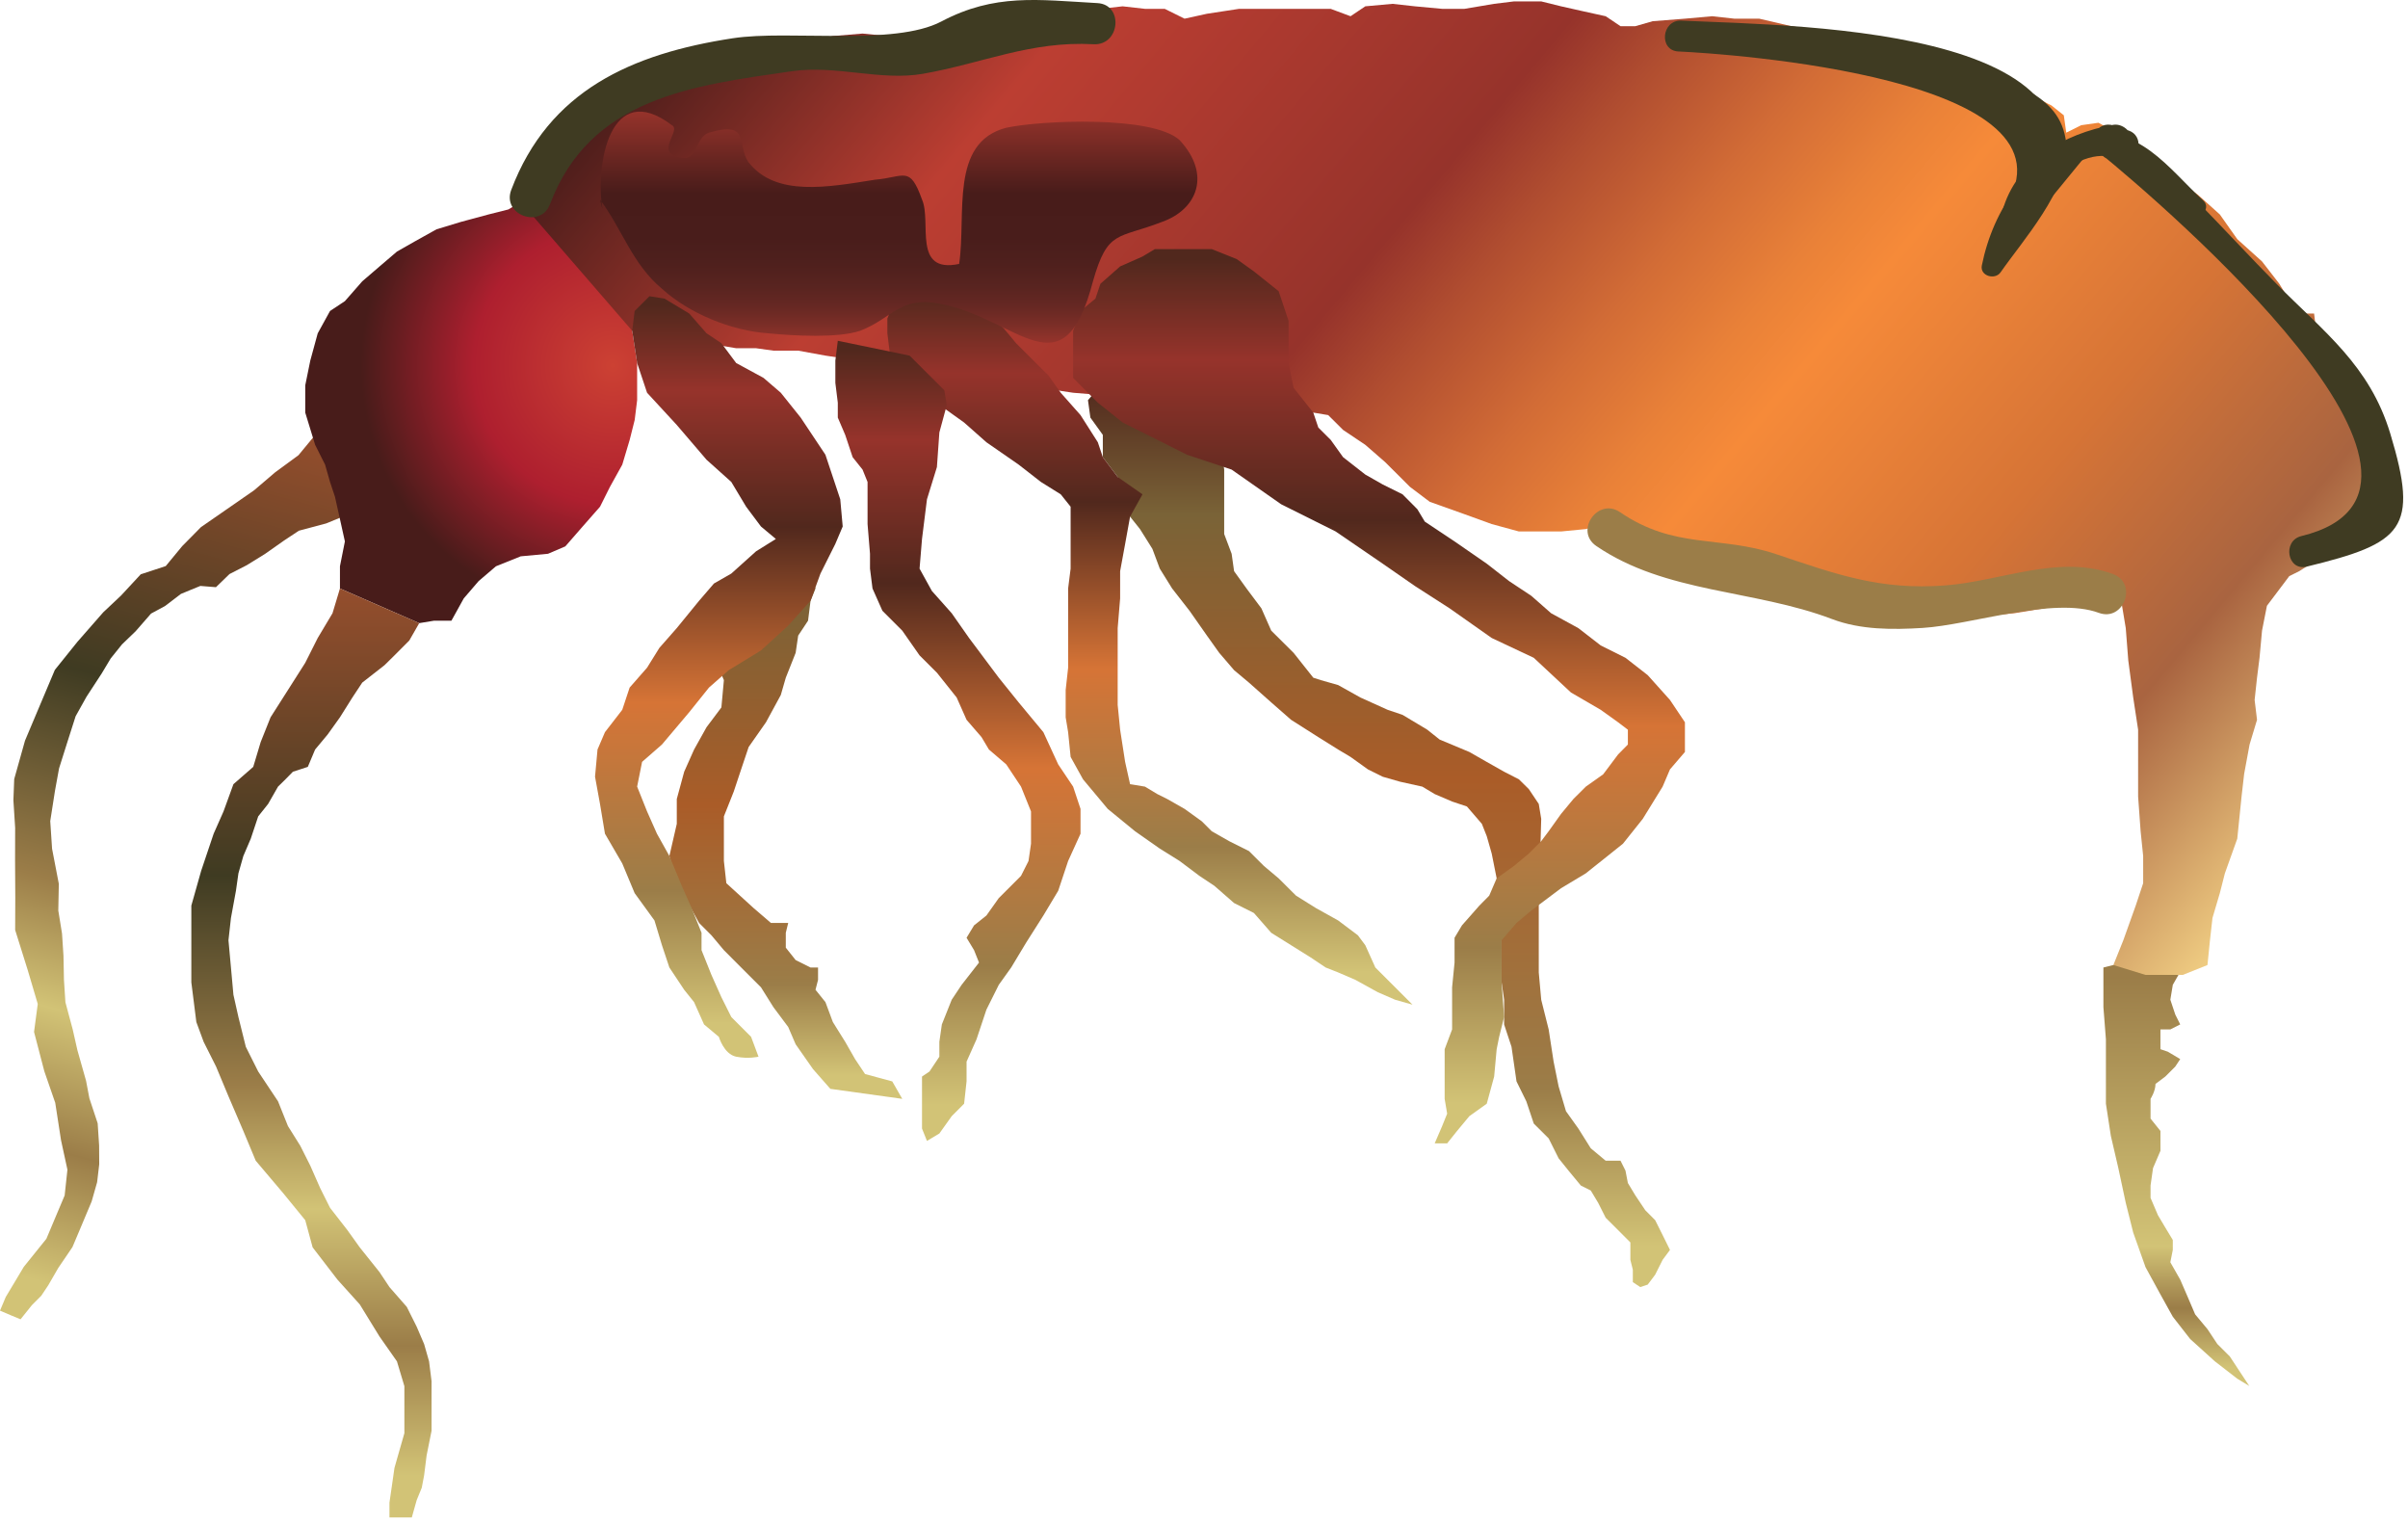
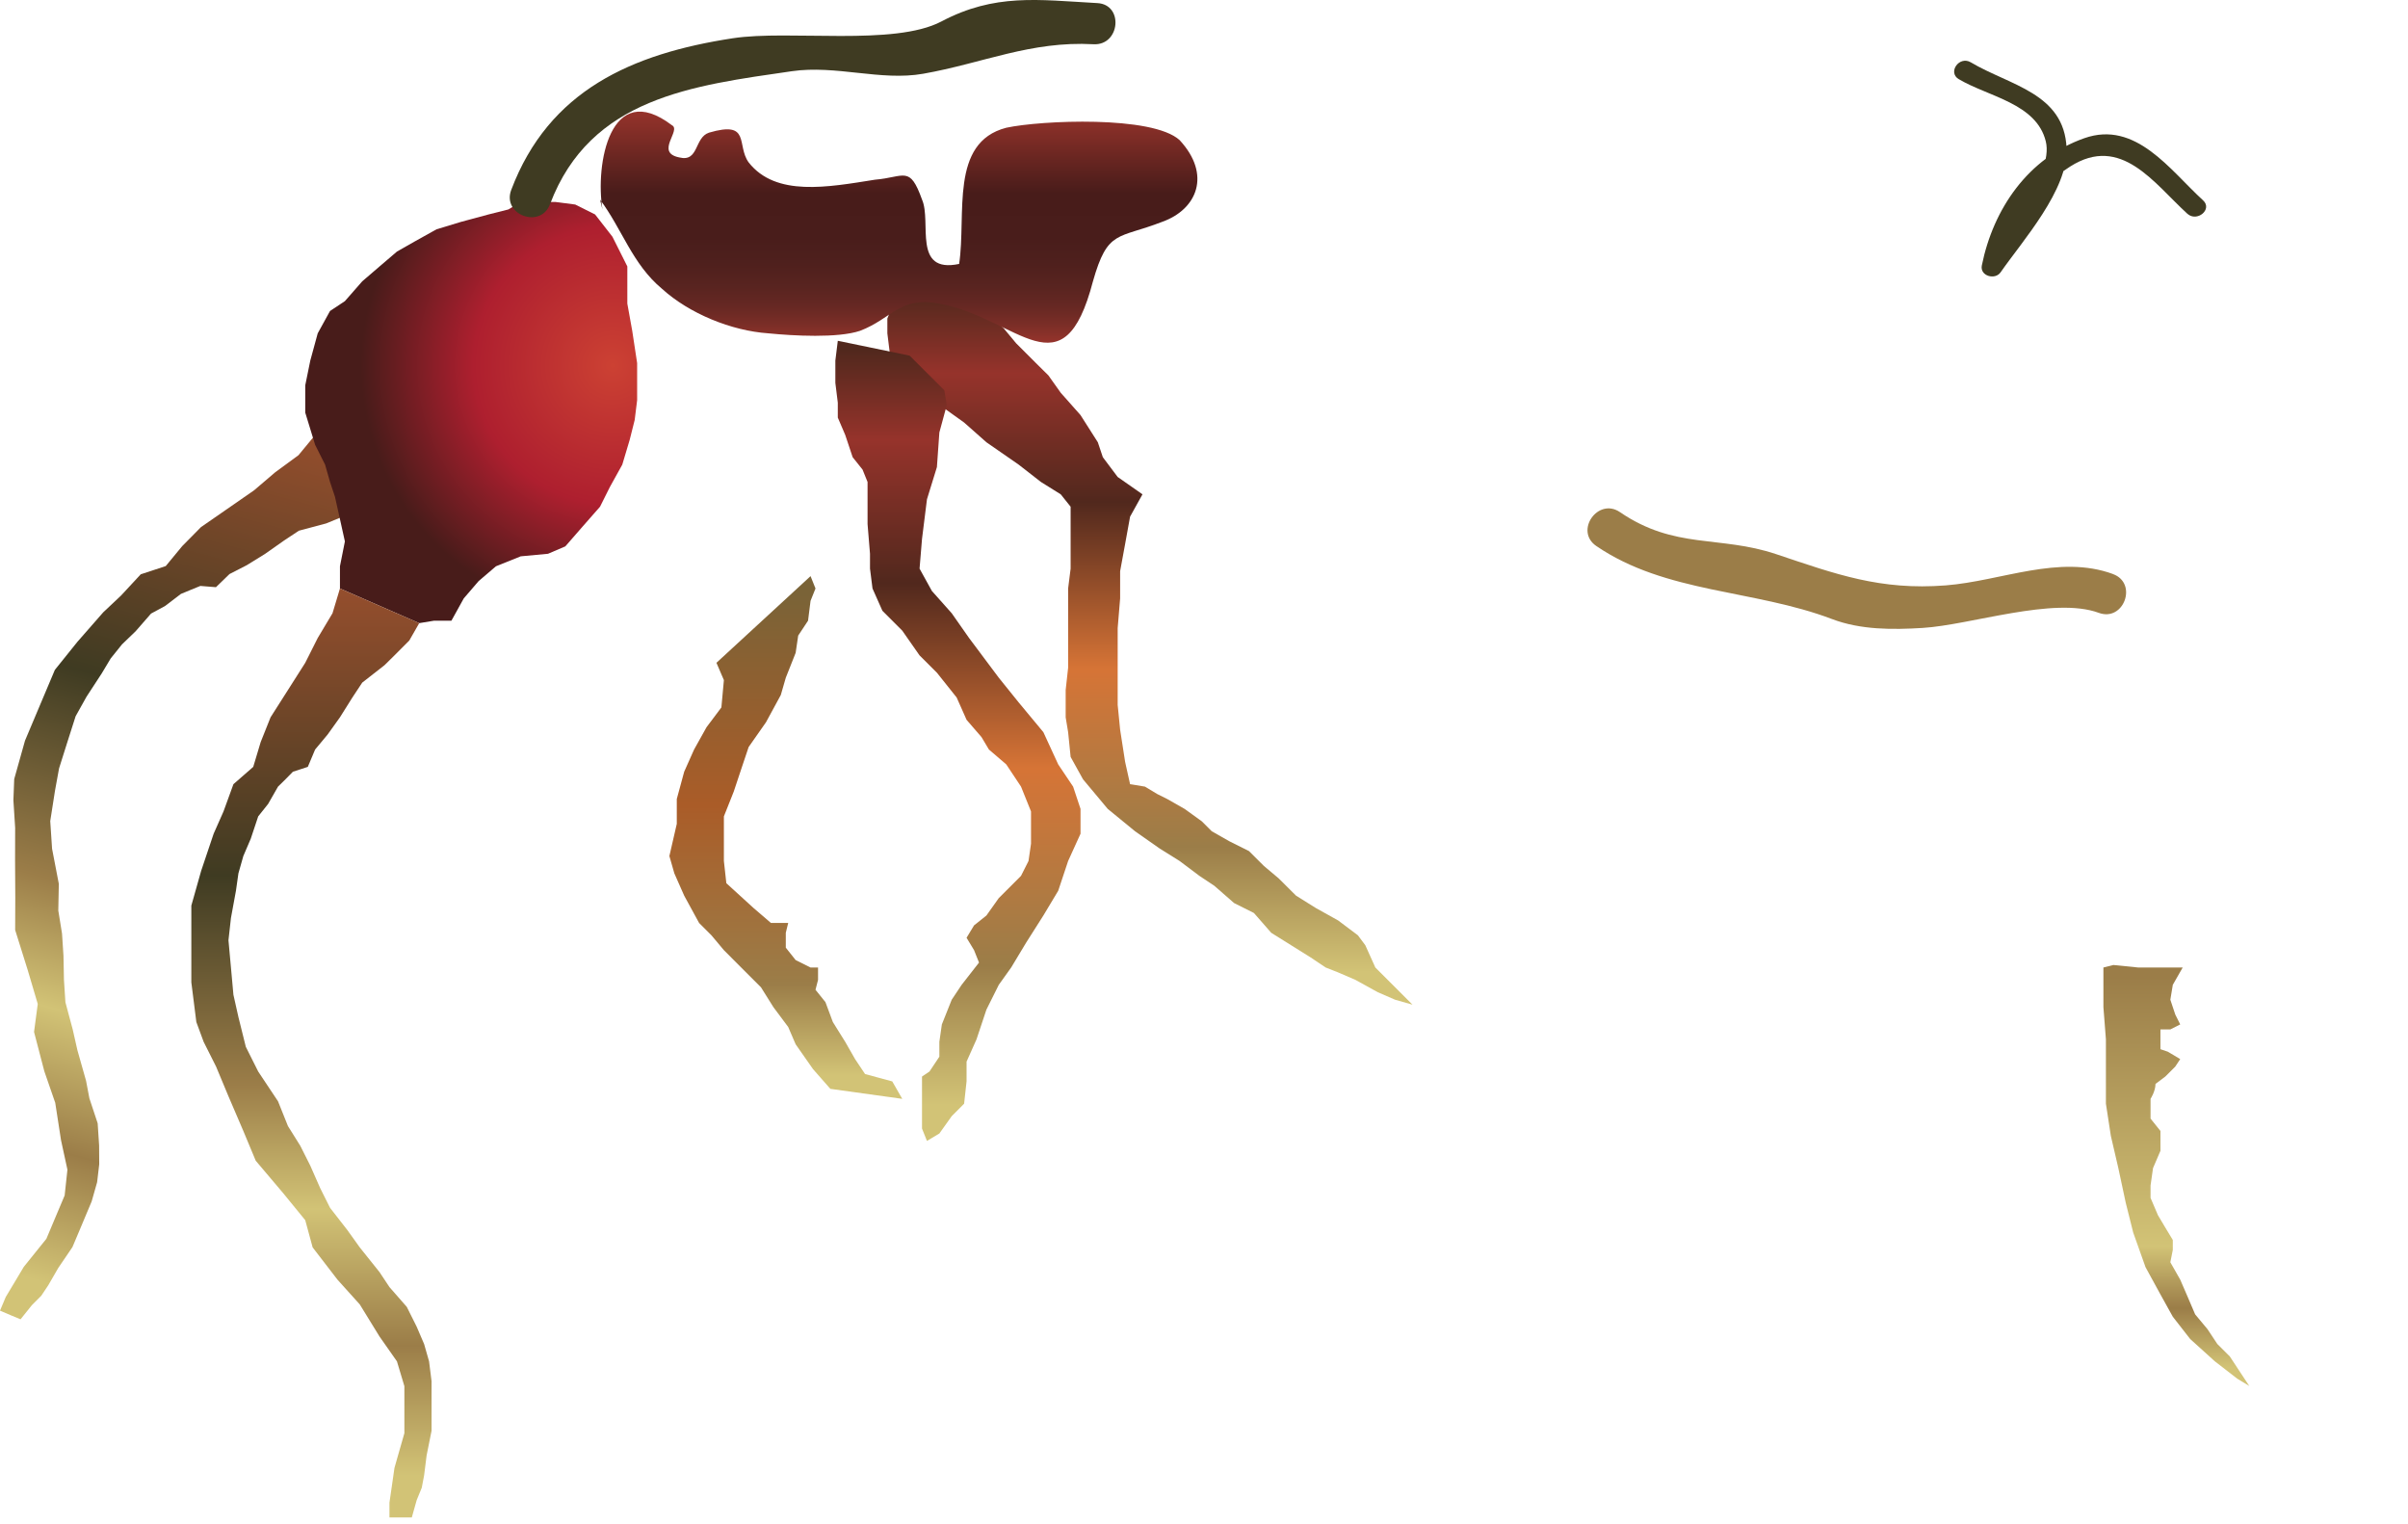
<svg xmlns="http://www.w3.org/2000/svg" xmlns:ns1="https://ian.umces.edu/media-library/" x="0px" y="0px" width="501" height="317" viewBox="0 0 501 317" xml:space="preserve">
  <title>Springtail (Collembola)</title>
  <desc>
    <ns1:title>Springtail (Collembola)</ns1:title>
    <ns1:descr>Illustration of springtail</ns1:descr>
    <ns1:scene>
      <ns1:contains>springtail, Arthropoda, Hexapoda, Entognatha, Collembola, cryptozoa, detritivore</ns1:contains>
      <ns1:when>2008-12-22</ns1:when>
    </ns1:scene>
  </desc>
  <defs />
  <linearGradient id="ian_symbols_1ad81333897f34a4f5977d8695cff28b" y2="79.648" gradientUnits="userSpaceOnUse" x2="286.91" y1="267.75" x1="286.91">
    <stop stop-color="#D2C376" offset=".045" />
    <stop stop-color="#9B7D48" offset=".219" />
    <stop stop-color="#AA5C28" offset=".562" />
    <stop stop-color="#7A6337" offset=".854" />
    <stop stop-color="#51281D" offset="1" />
  </linearGradient>
-   <polygon points="342.82 267.23 344.37 265.17 345.92 262.08 347.45 260.02 345.92 256.93 344.37 253.83 342.31 251.76 340.24 248.67 338.69 246.1 338.19 243.52 337.16 241.46 334.07 241.46 330.97 238.88 328.39 234.77 325.81 231.16 324.28 226 323.24 220.85 322.21 214.15 320.66 207.97 320.15 202.29 320.15 197.66 320.15 193.02 320.15 187.86 320.66 170.34 320.15 167.24 318.08 164.15 316.02 162.12 312.94 160.54 309.33 158.5 305.71 156.43 299.53 153.85 296.96 151.8 291.81 148.71 288.71 147.66 283.04 145.1 278.41 142.51 274.79 141.48 273.24 140.98 269.14 135.81 264.49 131.19 262.44 126.55 259.35 122.42 256.76 118.82 256.25 115.2 254.7 111.09 254.7 104.9 254.7 100.78 254.7 97.688 254.18 93.564 229.45 79.648 226.36 83.25 226.86 86.869 229.45 90.467 229.45 95.108 232.54 99.225 233.57 102.32 235.12 107.48 237.18 110.06 239.76 114.17 241.3 118.29 243.87 122.42 247.49 127.06 251.11 132.22 253.67 135.81 256.76 139.41 259.85 142 264.49 146.12 268.62 149.74 274.28 153.34 278.41 155.92 280.99 157.46 284.6 160.05 287.68 161.58 291.27 162.61 295.92 163.64 298.5 165.19 302.12 166.74 305.2 167.77 308.31 171.38 309.33 173.95 310.36 177.56 311.39 182.72 312.42 187.36 312.42 193.02 312.42 198.69 312.42 204.35 312.94 207.97 312.94 213.11 314.48 217.76 315 221.36 315.52 224.96 317.56 229.1 319.11 233.73 322.21 236.82 324.28 240.96 326.34 243.52 328.9 246.62 330.97 247.66 332.51 250.22 334.07 253.32 336.65 255.89 339.21 258.46 339.21 262.08 339.72 264.13 339.72 266.72 341.27 267.75" fill="url(#ian_symbols_1ad81333897f34a4f5977d8695cff28b)" />
  <linearGradient id="ian_symbols_5c3bae3e889aa27411f19cedc1455089" y2="119.85" gradientUnits="userSpaceOnUse" x2="163.49" y1="228.59" x1="163.49">
    <stop stop-color="#D2C376" offset=".045" />
    <stop stop-color="#9B7D48" offset=".219" />
    <stop stop-color="#AA5C28" offset=".562" />
    <stop stop-color="#7A6337" offset=".966" />
  </linearGradient>
  <polygon points="187.72 228.59 172.76 226.51 169.15 222.4 165.54 217.24 163.99 213.64 160.91 209.51 158.33 205.39 154.72 201.78 150.61 197.66 148.02 194.57 145.45 192 142.35 186.32 140.3 181.68 139.27 178.08 140.81 171.38 140.81 166.21 142.35 160.54 144.41 155.92 147 151.28 150.09 147.16 150.61 141.48 149.06 137.88 168.64 119.85 169.67 122.42 168.64 124.99 168.12 129.12 166.07 132.22 165.54 135.81 163.49 140.98 162.45 144.58 159.37 150.25 155.76 155.4 154.2 160.05 152.66 164.67 150.61 169.83 150.61 173.95 150.61 179.11 151.12 183.73 156.79 188.9 160.4 192 163.99 192 163.49 194.05 163.49 197.14 165.54 199.72 168.64 201.27 170.2 201.27 170.2 203.84 169.67 205.9 171.74 208.47 173.28 212.61 175.85 216.73 177.91 220.33 179.98 223.43 185.64 224.96" fill="url(#ian_symbols_5c3bae3e889aa27411f19cedc1455089)" />
  <linearGradient id="ian_symbols_12acc91d1a51f1a49591d0bb2e1d18b6" y2="200.75" gradientUnits="userSpaceOnUse" x2="452.84" y1="288.36" x1="452.84">
    <stop stop-color="#D2C376" offset=".045" />
    <stop stop-color="#9B7D48" offset=".185" />
    <stop stop-color="#D2C376" offset=".332" />
    <stop stop-color="#9B7D48" offset=".972" />
  </linearGradient>
  <path d="m468.04 288.36l-2.565-1.558-4.651-3.602-5.139-4.645-3.616-4.638-2.572-4.638-3.102-5.667-2.565-7.203-1.551-6.188-1.544-7.218-1.557-6.703-1.029-6.703v-13.393l-.521-6.7v-8.239l2.072-.518 5.152.518h9.275l-2.059 3.605-.514 3.098 1.028 3.084 1.029 2.055-2.058 1.043h-2.059v4.113l1.537.521 2.579 1.537-1.029 1.557-2.064 2.065-2.052 1.543c0 1.537-1.029 3.102-1.029 3.102v4.109l2.059 2.573v4.13l-1.544 3.602-.515 3.615v2.572l1.537 3.603 1.544 2.593 1.55 2.566v2.059l-.514 2.572 2.058 3.616 1.558 3.602 1.543 3.615 2.566 3.08 2.059 3.102 2.586 2.573 4.08 6.19z" fill="url(#ian_symbols_12acc91d1a51f1a49591d0bb2e1d18b6)" />
  <linearGradient id="ian_symbols_9a92f558da227974118ac5073f46e942" y2="87.128" gradientUnits="userSpaceOnUse" x2="52.685" y1="274" x1="2.612">
    <stop stop-color="#D2C376" offset=".045" />
    <stop stop-color="#9B7D48" offset=".185" />
    <stop stop-color="#D2C376" offset=".332" />
    <stop stop-color="#9B7D48" offset=".466" />
    <stop stop-color="#3F3B22" offset=".691" />
    <stop stop-color="#954E2D" offset="1" />
  </linearGradient>
  <polygon points="65.508 90.565 77.919 103.6 74.611 106.12 70.56 107.78 67.854 108.89 62.185 110.4 59.09 112.45 55.108 115.25 51.331 117.58 47.746 119.42 44.93 122.15 41.683 121.89 39.648 122.72 37.641 123.55 34.323 126.08 31.425 127.64 28.216 131.32 25.39 134.04 23.034 136.97 21.158 140.1 18.01 144.92 15.732 149 14.001 154.42 12.289 159.84 11.436 164.52 10.454 170.81 10.833 176.56 12.238 183.86 12.129 189.42 12.904 194.21 13.206 198.82 13.308 203.88 13.609 208.49 15.128 214.15 16.107 218.48 17.905 224.83 18.599 228.48 20.322 233.68 20.623 238.29 20.644 242.21 20.207 245.93 19.069 249.93 16.676 255.63 15.071 259.43 12.116 263.78 10.041 267.37 8.578 269.56 6.622 271.52 4.276 274.45 2.373 273.66 0 272.65 1.202 269.8 3.071 266.68 4.943 263.55 7.299 260.62 9.651 257.7 11.849 252.48 13.45 248.69 14.029 243.33 12.695 237.18 11.493 229.41 9.225 222.86 7.085 214.67 7.854 208.85 5.779 201.84 3.152 193.46 3.179 186.76 3.135 178.92 3.152 172.21 2.787 166.46 2.959 162.06 5.203 154.07 8.013 147.41 11.416 139.35 16.117 133.5 21.486 127.37 25.183 123.89 29.283 119.47 34.483 117.76 37.916 113.6 41.819 109.65 47.337 105.83 52.857 102 57.242 98.26 62.096 94.698" fill="url(#ian_symbols_9a92f558da227974118ac5073f46e942)" />
  <radialGradient id="ian_symbols_2a2e27819b0b67e49d5f50e8d804da6d" gradientUnits="userSpaceOnUse" cy="76.033" cx="127.41" r="52.338">
    <stop stop-color="#CC4133" offset="0" />
    <stop stop-color="#AE1F2F" offset=".551" />
    <stop stop-color="#481C1A" offset="1" />
  </radialGradient>
  <polygon points="108.34 42.017 105.78 43.57 101.65 44.61 95.973 46.14 90.827 47.698 86.196 50.28 82.587 52.335 78.975 55.422 75.366 58.523 71.757 62.643 68.664 64.695 66.104 69.342 64.557 75.013 63.508 80.166 63.508 85.832 65.563 92.535 67.634 96.655 68.664 100.26 69.696 103.36 70.729 107.99 71.757 112.63 70.729 117.8 70.729 122.42 87.225 129.63 90.313 129.12 93.921 129.12 96.49 124.48 99.584 120.88 103.19 117.8 108.34 115.73 114.02 115.2 117.62 113.66 121.22 109.53 124.84 105.41 126.9 101.29 129.47 96.655 131.01 91.502 132.05 87.369 132.56 83.25 132.56 78.611 132.56 75.527 131.54 68.818 130.52 63.158 130.52 59.038 130.52 55.422 127.42 49.245 123.81 44.61 119.68 42.548 115.57 42.017 110.92 42.017" fill="url(#ian_symbols_2a2e27819b0b67e49d5f50e8d804da6d)" />
  <linearGradient id="ian_symbols_ebd1d82d76988e9439d165bdf46276f5" y2="196.21" gradientUnits="userSpaceOnUse" x2="463.09" y1="-43.14" x1="177.85">
    <stop stop-color="#481C1A" offset="0" />
    <stop stop-color="#BC3E32" offset=".174" />
    <stop stop-color="#96332B" offset=".388" />
    <stop stop-color="#B04D30" offset=".439" />
    <stop stop-color="#D26C36" offset=".511" />
    <stop stop-color="#E98138" offset=".571" />
    <stop stop-color="#F68A39" offset=".612" />
    <stop stop-color="#D67436" offset=".753" />
    <stop stop-color="#A96440" offset=".876" />
    <stop stop-color="#EFCC82" offset="1" />
  </linearGradient>
-   <polygon points="153.17 72.44 131.54 68.818 108.34 42.017 113.49 34.305 117.62 28.635 123.3 22.453 131.01 18.323 139.27 14.718 148.55 12.135 156.79 10.584 166.07 9.566 173.28 7.5 179.46 6.983 184.62 7.5 188.22 8.015 192.35 8.015 195.44 5.947 200.59 3.885 206.27 3.377 210.89 2.863 217.6 2.355 223.78 1.84 228.95 1.84 233.57 1.313 238.22 1.84 242.33 1.84 246.46 3.885 251.11 2.863 257.79 1.84 263.46 1.84 267.58 1.84 273.24 1.84 276.86 1.84 280.99 3.377 284.06 1.313 289.74 .798 294.37 1.313 300.05 1.84 304.68 1.84 310.87 .798 315 .291 320.66 .291 324.79 1.313 329.43 2.355 334.07 3.377 337.16 5.446 340.24 5.446 343.86 4.41 350.56 3.885 356.22 3.377 360.85 3.885 366.02 3.885 372.72 5.446 379.93 6.983 386.62 9.048 393.84 9.048 400.03 10.081 406.2 11.62 411.88 13.682 414.47 15.232 419.09 17.815 422.71 19.877 426.82 21.935 429.39 23.98 429.9 27.595 433.01 26.045 436.6 25.538 441.25 28.11 446.4 31.726 450.52 35.846 457.24 40.479 461.85 44.61 465.48 49.752 470.63 54.39 474.23 59.038 475.78 61.607 477.33 65.219 481.46 65.219 481.96 69.342 485.05 72.44 488.15 77.068 491.24 81.702 494.84 86.869 497.43 90.975 497.94 95.108 498.46 100.26 495.88 106.96 492.27 111.6 487.12 112.63 482.47 116.22 478.37 118.82 476.3 119.85 471.65 126.02 470.63 131.19 470.11 136.84 469.59 140.98 469.09 145.61 469.59 149.74 468.04 154.88 466.91 161 466.38 165.62 465.48 174.47 462.9 181.68 461.85 185.8 460.32 190.96 459.8 195.6 459.28 200.75 454.13 202.81 446.4 202.81 439.7 200.75 441.77 195.6 444.35 188.39 445.9 183.73 445.9 178.08 445.37 172.92 444.85 165.7 444.85 159.02 444.85 151.8 443.83 145.1 442.8 137.37 442.28 130.67 441.25 124.48 435.59 124.48 429.9 125.51 425.27 126.55 419.09 127.57 413.43 128.09 407.75 128.09 403.12 128.6 398.48 128.6 392.3 128.09 387.14 127.57 381.48 126.02 377.35 124.99 373.22 123.95 368.6 120.88 365.5 120.88 361.37 121.9 355.19 120.88 348.49 119.32 344.37 117.26 339.72 114.7 337.16 111.6 333.55 109.02 329.94 110.06 324.79 110.56 320.15 110.56 316.02 110.56 310.36 109.02 304.68 106.96 297.47 104.39 293.36 101.29 288.2 96.141 284.06 92.535 279.44 89.438 276.34 86.351 273.24 85.832 223.27 81.702 171.74 73.977 166.07 72.945 160.91 72.945 157.3 72.44" fill="url(#ian_symbols_ebd1d82d76988e9439d165bdf46276f5)" />
  <linearGradient id="ian_symbols_a3fb45ea92bb2da4897cef9b61f36ac3" y2="122.42" gradientUnits="userSpaceOnUse" x2="64.797" y1="315.67" x1="64.797">
    <stop stop-color="#D2C376" offset=".045" />
    <stop stop-color="#9B7D48" offset=".185" />
    <stop stop-color="#D2C376" offset=".332" />
    <stop stop-color="#9B7D48" offset=".466" />
    <stop stop-color="#3F3B22" offset=".691" />
    <stop stop-color="#954E2D" offset="1" />
  </linearGradient>
  <polygon points="70.729 122.42 87.225 129.63 85.156 133.24 82.069 136.34 79.998 138.38 75.366 142 73.315 145.1 70.729 149.22 68.149 152.82 65.563 155.92 64.042 159.53 60.938 160.54 59.391 162.12 57.844 163.64 55.783 167.24 53.721 169.83 52.174 174.47 50.627 178.08 49.604 181.68 49.09 185.3 48.051 190.96 47.533 195.6 48.051 201.27 48.565 206.94 49.604 211.57 51.142 217.76 53.721 222.91 57.844 229.1 59.909 234.25 62.485 238.37 64.557 242.49 66.602 247.13 68.664 251.25 72.272 255.89 74.852 259.49 78.975 264.65 81.03 267.75 84.638 271.87 86.693 275.99 88.241 279.6 89.27 283.2 89.788 287.32 89.788 293.51 89.788 297.64 88.755 302.8 88.241 306.91 87.75 309.49 86.693 312.07 85.678 315.67 83.617 315.67 81.03 315.67 81.03 312.58 81.555 308.96 82.069 305.37 83.102 301.75 84.134 298.15 84.134 292.48 84.134 288.36 82.587 283.2 78.975 278.05 74.852 271.35 70.211 266.2 65.048 259.49 63.508 253.83 58.876 248.16 53.206 241.46 50.627 235.27 47.533 228.06 44.957 221.88 42.37 216.73 40.85 212.61 39.808 204.35 39.808 197.14 39.808 188.39 41.852 181.16 44.449 173.44 46.503 168.8 48.565 163.13 52.688 159.53 54.236 154.37 56.291 149.22 59.909 143.54 63.508 137.88 66.104 132.72 69.181 127.57" fill="url(#ian_symbols_a3fb45ea92bb2da4897cef9b61f36ac3)" />
  <linearGradient id="ian_symbols_fe9c18297dd72ac4a9536f3c78463943" y2="61.607" gradientUnits="userSpaceOnUse" x2="149.57" y1="220.05" x1="149.57">
    <stop stop-color="#D2C376" offset=".045" />
    <stop stop-color="#9B7D48" offset=".219" />
    <stop stop-color="#D67436" offset=".466" />
    <stop stop-color="#51281D" offset=".697" />
    <stop stop-color="#96332B" offset=".876" />
    <stop stop-color="#51281D" offset=".989" />
  </linearGradient>
-   <path d="m135.14 61.607l-3.094 3.087-.515 4.123 1.029 6.709 2.065 6.175 6.182 6.703 6.188 7.228 5.159 4.627 3.087 5.152 3.087 4.12 3.094 2.589-4.123 2.573-5.146 4.624-3.609 2.068-3.101 3.602-4.637 5.677-3.616 4.113-2.566 4.126-3.623 4.134-1.537 4.624-3.598 4.648-1.547 3.605-.518 5.66 1.033 5.667 1.032 6.195 3.598 6.182 2.58 6.182 4.123 5.68 1.557 5.149 1.544 4.638 3.08 4.634 2.059 2.569 2.072 4.638 3.087 2.583s1.037 3.602 3.603 4.13c2.586.501 4.645 0 4.645 0l-1.544-4.13-4.116-4.123-2.065-4.127-2.071-4.638-2.059-5.142v-3.616l-2.065-5.149-2.051-4.638-2.573-6.185-2.587-4.638-2.058-4.634-2.065-5.166 1.03-5.142 4.136-3.616 5.66-6.703 4.124-5.139 4.116-3.626 6.703-4.099 5.66-5.163 4.645-5.163 2.072-5.67 3.087-6.165 1.537-3.622-.508-5.66-3.087-9.272-5.152-7.731-4.136-5.167-3.596-3.091-5.68-3.084-3.081-4.12-3.093-2.065-3.609-4.123-5.145-3.098-3.08-.482z" fill="url(#ian_symbols_fe9c18297dd72ac4a9536f3c78463943)" />
  <linearGradient id="ian_symbols_24f0d506c564fea4d18b921759abc2cc" y2="59.038" gradientUnits="userSpaceOnUse" x2="239.25" y1="209" x1="239.25">
    <stop stop-color="#D2C376" offset=".045" />
    <stop stop-color="#9B7D48" offset=".219" />
    <stop stop-color="#D67436" offset=".466" />
    <stop stop-color="#51281D" offset=".697" />
    <stop stop-color="#96332B" offset=".876" />
    <stop stop-color="#51281D" offset=".989" />
  </linearGradient>
  <polygon points="206.77 66.255 204.21 63.158 202.14 61.093 200.59 60.07 197.51 59.038 193.88 59.038 190.8 59.038 187.18 59.038 185.64 61.093 185.64 63.673 184.62 66.255 184.62 69.342 185.13 73.463 187.72 77.068 193.38 82.735 200.59 87.897 205.23 92.003 211.94 96.655 216.57 100.26 220.69 102.83 222.75 105.41 222.75 112.12 222.75 118.29 222.23 122.42 222.23 127.06 222.23 132.22 222.23 138.91 221.72 143.54 221.72 149.22 222.23 152.31 222.75 157.46 225.33 162.12 230.47 168.27 236.15 172.92 241.3 176.53 245.43 179.11 249.54 182.2 252.64 184.26 256.76 187.86 260.89 189.93 264.49 194.05 268.62 196.63 272.73 199.2 275.82 201.27 278.41 202.29 282.01 203.84 286.66 206.41 290.26 207.97 293.88 209 289.23 204.35 286.15 201.27 284.06 196.63 282.52 194.57 278.41 191.48 273.78 188.9 269.65 186.32 266.03 182.72 262.95 180.13 259.85 177.04 255.73 174.98 252.11 172.92 250.05 170.86 246.46 168.27 242.84 166.21 240.79 165.19 238.22 163.64 235.12 163.13 234.09 158.5 233.05 151.8 232.54 146.64 232.54 142 232.54 135.81 232.54 130.67 233.05 124.48 233.05 118.82 234.09 113.16 235.12 107.48 237.7 102.83 232.54 99.225 229.45 95.108 228.41 92.003 224.81 86.351 220.69 81.702 218.13 78.097 215.53 75.527 211.41 71.408 208.83 68.31" fill="url(#ian_symbols_24f0d506c564fea4d18b921759abc2cc)" />
  <linearGradient id="ian_symbols_c1c437a998fc2f4459c3458cfaba7521" y2="70.894" gradientUnits="userSpaceOnUse" x2="199.3" y1="237.34" x1="199.3">
    <stop stop-color="#D2C376" offset=".045" />
    <stop stop-color="#9B7D48" offset=".219" />
    <stop stop-color="#D67436" offset=".466" />
    <stop stop-color="#51281D" offset=".697" />
    <stop stop-color="#96332B" offset=".876" />
    <stop stop-color="#51281D" offset=".989" />
  </linearGradient>
  <polygon points="174.31 70.894 173.8 75.013 173.8 79.648 174.31 83.771 174.31 86.869 175.85 90.467 177.4 95.108 179.46 97.688 180.5 100.26 180.5 102.83 180.5 109.02 181.01 115.2 181.01 118.29 181.53 122.42 183.59 127.06 187.72 131.19 191.32 136.34 194.93 139.94 199.04 145.1 201.1 149.74 204.21 153.34 205.75 155.92 209.36 159.02 212.43 163.64 214.51 168.8 214.51 172.41 214.51 175.51 213.99 179.11 212.43 182.2 207.8 186.83 205.23 190.45 202.66 192.5 201.1 195.08 202.66 197.66 203.69 200.24 200.07 204.88 198.01 207.97 195.96 213.11 195.44 216.73 195.44 219.82 193.38 222.91 191.83 223.95 191.83 227.03 191.83 231.16 191.83 234.77 192.86 237.34 195.44 235.8 198.01 232.19 200.59 229.6 201.1 224.96 201.1 220.85 203.17 216.21 205.23 210.03 207.8 204.88 210.38 201.27 213.48 196.12 217.08 190.45 220.17 185.3 222.23 179.11 224.81 173.44 224.81 168.27 223.27 163.64 220.17 159.02 217.08 152.31 211.94 146.12 207.8 140.98 201.62 132.72 198.01 127.57 193.88 122.93 191.32 118.29 191.83 112.12 192.86 103.87 194.93 97.169 195.44 89.966 196.98 84.285 196.47 81.194 189.25 73.977" fill="url(#ian_symbols_c1c437a998fc2f4459c3458cfaba7521)" />
  <linearGradient id="ian_symbols_e7561be56fe614c4595daf4ed202198e" y2="51.821" gradientUnits="userSpaceOnUse" x2="286.92" y1="237.85" x1="286.92">
    <stop stop-color="#D2C376" offset=".045" />
    <stop stop-color="#9B7D48" offset=".219" />
    <stop stop-color="#D67436" offset=".466" />
    <stop stop-color="#51281D" offset=".697" />
    <stop stop-color="#96332B" offset=".876" />
    <stop stop-color="#51281D" offset=".989" />
  </linearGradient>
-   <polygon points="237.7 53.368 233.05 55.422 228.95 59.038 227.91 62.122 224.81 64.695 223.27 68.818 223.27 73.463 223.27 78.611 228.41 83.771 233.57 87.897 239.76 90.975 246.97 94.6 256.25 97.688 266.55 104.9 277.89 110.56 287.68 117.26 294.37 121.9 301.6 126.55 310.36 132.72 319.11 136.84 326.85 144.06 333.04 147.66 336.65 150.25 338.69 151.8 338.69 154.88 336.65 156.95 333.55 161.08 329.94 163.64 327.36 166.21 324.79 169.31 322.21 172.92 320.66 174.98 318.08 177.56 315 180.13 311.39 182.72 309.84 186.32 307.79 188.39 304.17 192.5 302.63 195.08 302.63 200.24 302.12 205.39 302.12 209.51 302.12 214.15 300.57 218.27 300.57 221.88 300.57 225.49 300.57 228.59 301.09 231.67 300.05 234.25 298.5 237.85 301.09 237.85 303.15 235.27 305.71 232.19 309.33 229.6 310.87 223.95 311.39 218.27 311.91 215.69 312.94 211.57 312.42 204.35 312.42 200.24 312.42 195.6 315.52 192 318.6 189.42 324.79 184.77 329.94 181.68 337.67 175.51 341.79 170.34 345.92 163.64 347.45 160.05 350.56 156.43 350.56 150.25 347.45 145.61 342.82 140.45 338.19 136.84 333.04 134.27 328.39 130.67 322.72 127.57 318.6 123.95 313.97 120.88 309.33 117.26 302.63 112.63 296.44 108.51 294.89 105.93 291.81 102.83 287.68 100.78 284.06 98.72 279.44 95.108 276.86 91.502 274.28 88.93 273.24 85.832 269.14 80.68 268.1 75.527 268.1 71.916 268.1 66.76 266.03 60.575 260.89 56.465 257.28 53.885 252.11 51.821 247.49 51.821 244.4 51.821 240.27 51.821" fill="url(#ian_symbols_e7561be56fe614c4595daf4ed202198e)" />
  <linearGradient id="ian_symbols_460a57a02b5142747d9c5acd6808e93b" y2="23.218" gradientUnits="userSpaceOnUse" x2="186.98" y1="71.294" x1="186.98">
    <stop stop-color="#96332B" offset="0" />
    <stop stop-color="#94332B" offset=".005" />
    <stop stop-color="#7B2E27" offset=".077" />
    <stop stop-color="#672823" offset=".154" />
    <stop stop-color="#592420" offset=".24" />
    <stop stop-color="#4F201D" offset=".337" />
    <stop stop-color="#491D1B" offset=".454" />
    <stop stop-color="#481C1A" offset=".646" />
    <stop stop-color="#96332B" offset="1" />
  </linearGradient>
  <path d="m125.35 43.57c-1.547-9.265 1.547-27.315 14.442-17.525 2.051 1.043-3.623 5.681 1.537 6.703 4.116 1.029 3.081-4.113 6.182-5.153 8.761-2.573 5.66 2.583 8.246 6.182 5.667 7.218 16.5 5.156 26.284 3.606 6.181-.508 7.21-3.078 9.79 4.13 2.051 4.627-2.065 15.457 7.725 13.392 1.544-10.294-2.051-25.247 9.797-28.331 7.217-1.551 30.4-2.593 36.073 2.569 6.683 7.217 3.609 14.428-3.608 16.997-9.282 3.612-11.348 1.558-14.421 12.384-6.195 23.707-15.464 7.732-31.957 4.634-8.26-1.55-9.804 3.098-16.5 5.66-4.631 1.558-13.907 1.039-19.066.524-7.718-.524-16.486-4.123-22.146-9.272-6.195-5.166-8.26-12.373-12.891-18.558" fill="url(#ian_symbols_460a57a02b5142747d9c5acd6808e93b)" />
  <path d="m407.56 16.478c6.113 3.636 16.128 5.011 18.077 12.922 1.768 7.149-9.059 19.235-12.925 24.791 1.3.477 2.6.958 3.9 1.435 1.76-8.693 6.573-16.195 14.102-20.985 10.597-6.733 17.435 3.49 24.368 9.814 2.018 1.838 5.328-.915 3.276-2.783-6.845-6.242-13.987-16.709-24.719-12.918-11.646 4.11-18.917 14.648-21.307 26.466-.44 2.19 2.742 3.094 3.899 1.435 4.577-6.584 14.109-17.193 13.737-25.819-.501-11.496-11.794-13.026-19.945-17.877-2.39-1.409-4.87 2.101-2.48 3.519z" fill="#3F3B22" />
-   <path d="m349.22 10.71c9.485.43 85.653 5.335 67.746 32.56 1.889.989 3.777 1.977 5.66 2.965 4.685-5.725 9.37-11.449 14.056-17.173-1.009 2.018.873 3.981 2.715 4.326 1.117.21 1.814.173 2.932-.034 3.074-.576 3.656-5.159.555-6.198-1.028-.345-2.058-.69-3.087-1.036-3.582-1.202-5.769 3.378-2.966 5.663 13.568 11.067 82.188 69.933 41.978 79.737-4.016.982-2.918 7.336 1.123 6.351 20.001-4.882 23.399-7.779 17.381-27.675-4.286-14.19-13.778-21.117-23.71-31.188-11.389-11.554-20.407-22.176-33.075-32.505-.987 1.889-1.977 3.775-2.965 5.664 1.028.345 2.059.69 3.087 1.036.184-2.064.372-4.13.556-6.198.677 1.086 1.354 2.173 2.031 3.256 1.124-2.255-1.368-4.686-3.582-4.292-10.203 1.825-20.25 7.559-23.067 18.034-.906 3.361 3.527 6.208 5.66 2.965 27.17-41.315-47.26-41.534-72.42-42.675-4.14-.190-4.76 6.229-.61 6.418z" fill="#3F3B22" />
+   <path d="m349.22 10.71z" fill="#3F3B22" />
  <path d="m114.43 42.487c8.396-22.217 29.77-24.692 50.305-27.671 9.202-1.334 18.511 2.082 27.326.528 12.397-2.184 22.404-6.862 35.444-6.141 5.532.305 6.344-8.253.813-8.558-12.438-.687-21.3-2.058-32.458 3.822-9.844 5.187-31.625 1.692-43.413 3.494-20.968 3.209-38.253 10.833-46.08 31.541-1.97 5.199 6.11 8.162 8.06 2.985z" fill="#3F3B22" />
  <path d="m439.64 119.42c-11.259-4.137-23.283 1.452-34.813 2.356-13.629 1.066-22.864-2.332-35.261-6.489-11.822-3.964-21.084-.941-32.519-8.748-4.577-3.125-9.514 3.914-4.93 7.042 14.476 9.881 32.797 9.021 49.046 15.2 5.972 2.268 12.6 2.228 18.856 1.845 9.972-.609 27.284-6.581 36.642-3.141 5.21 1.92 8.17-6.15 2.97-8.06z" fill="#9B7D48" />
</svg>